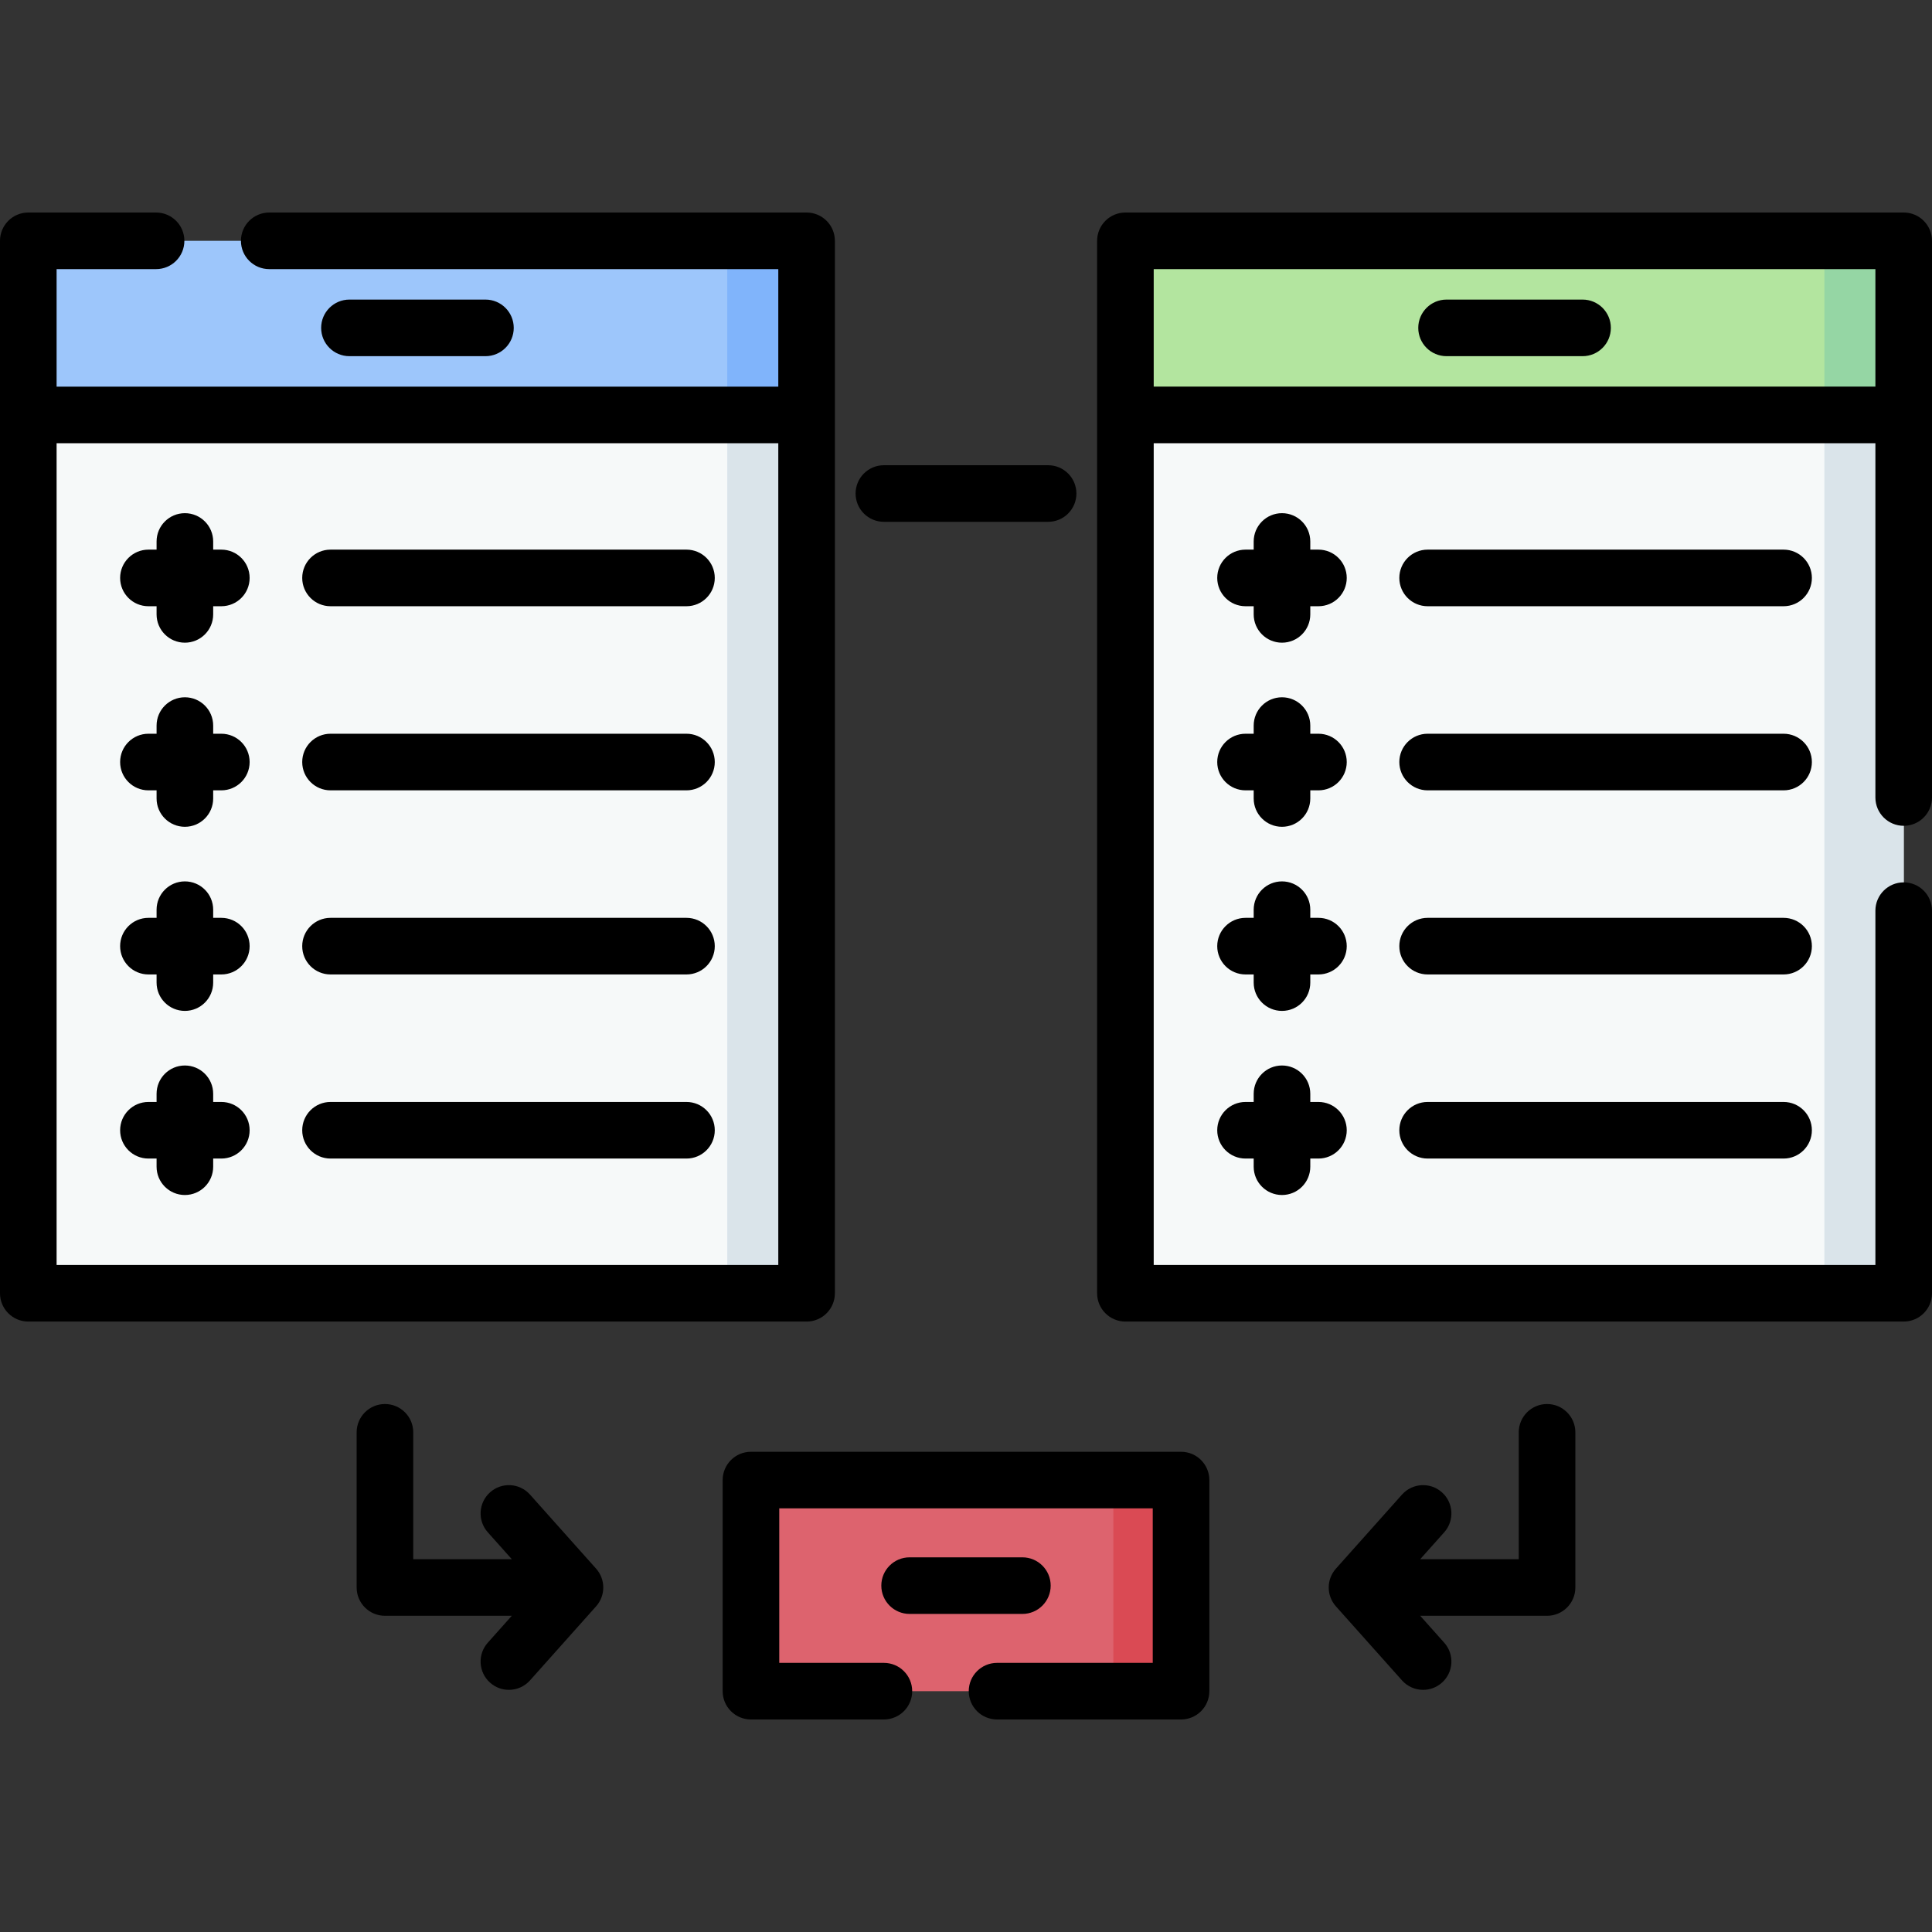
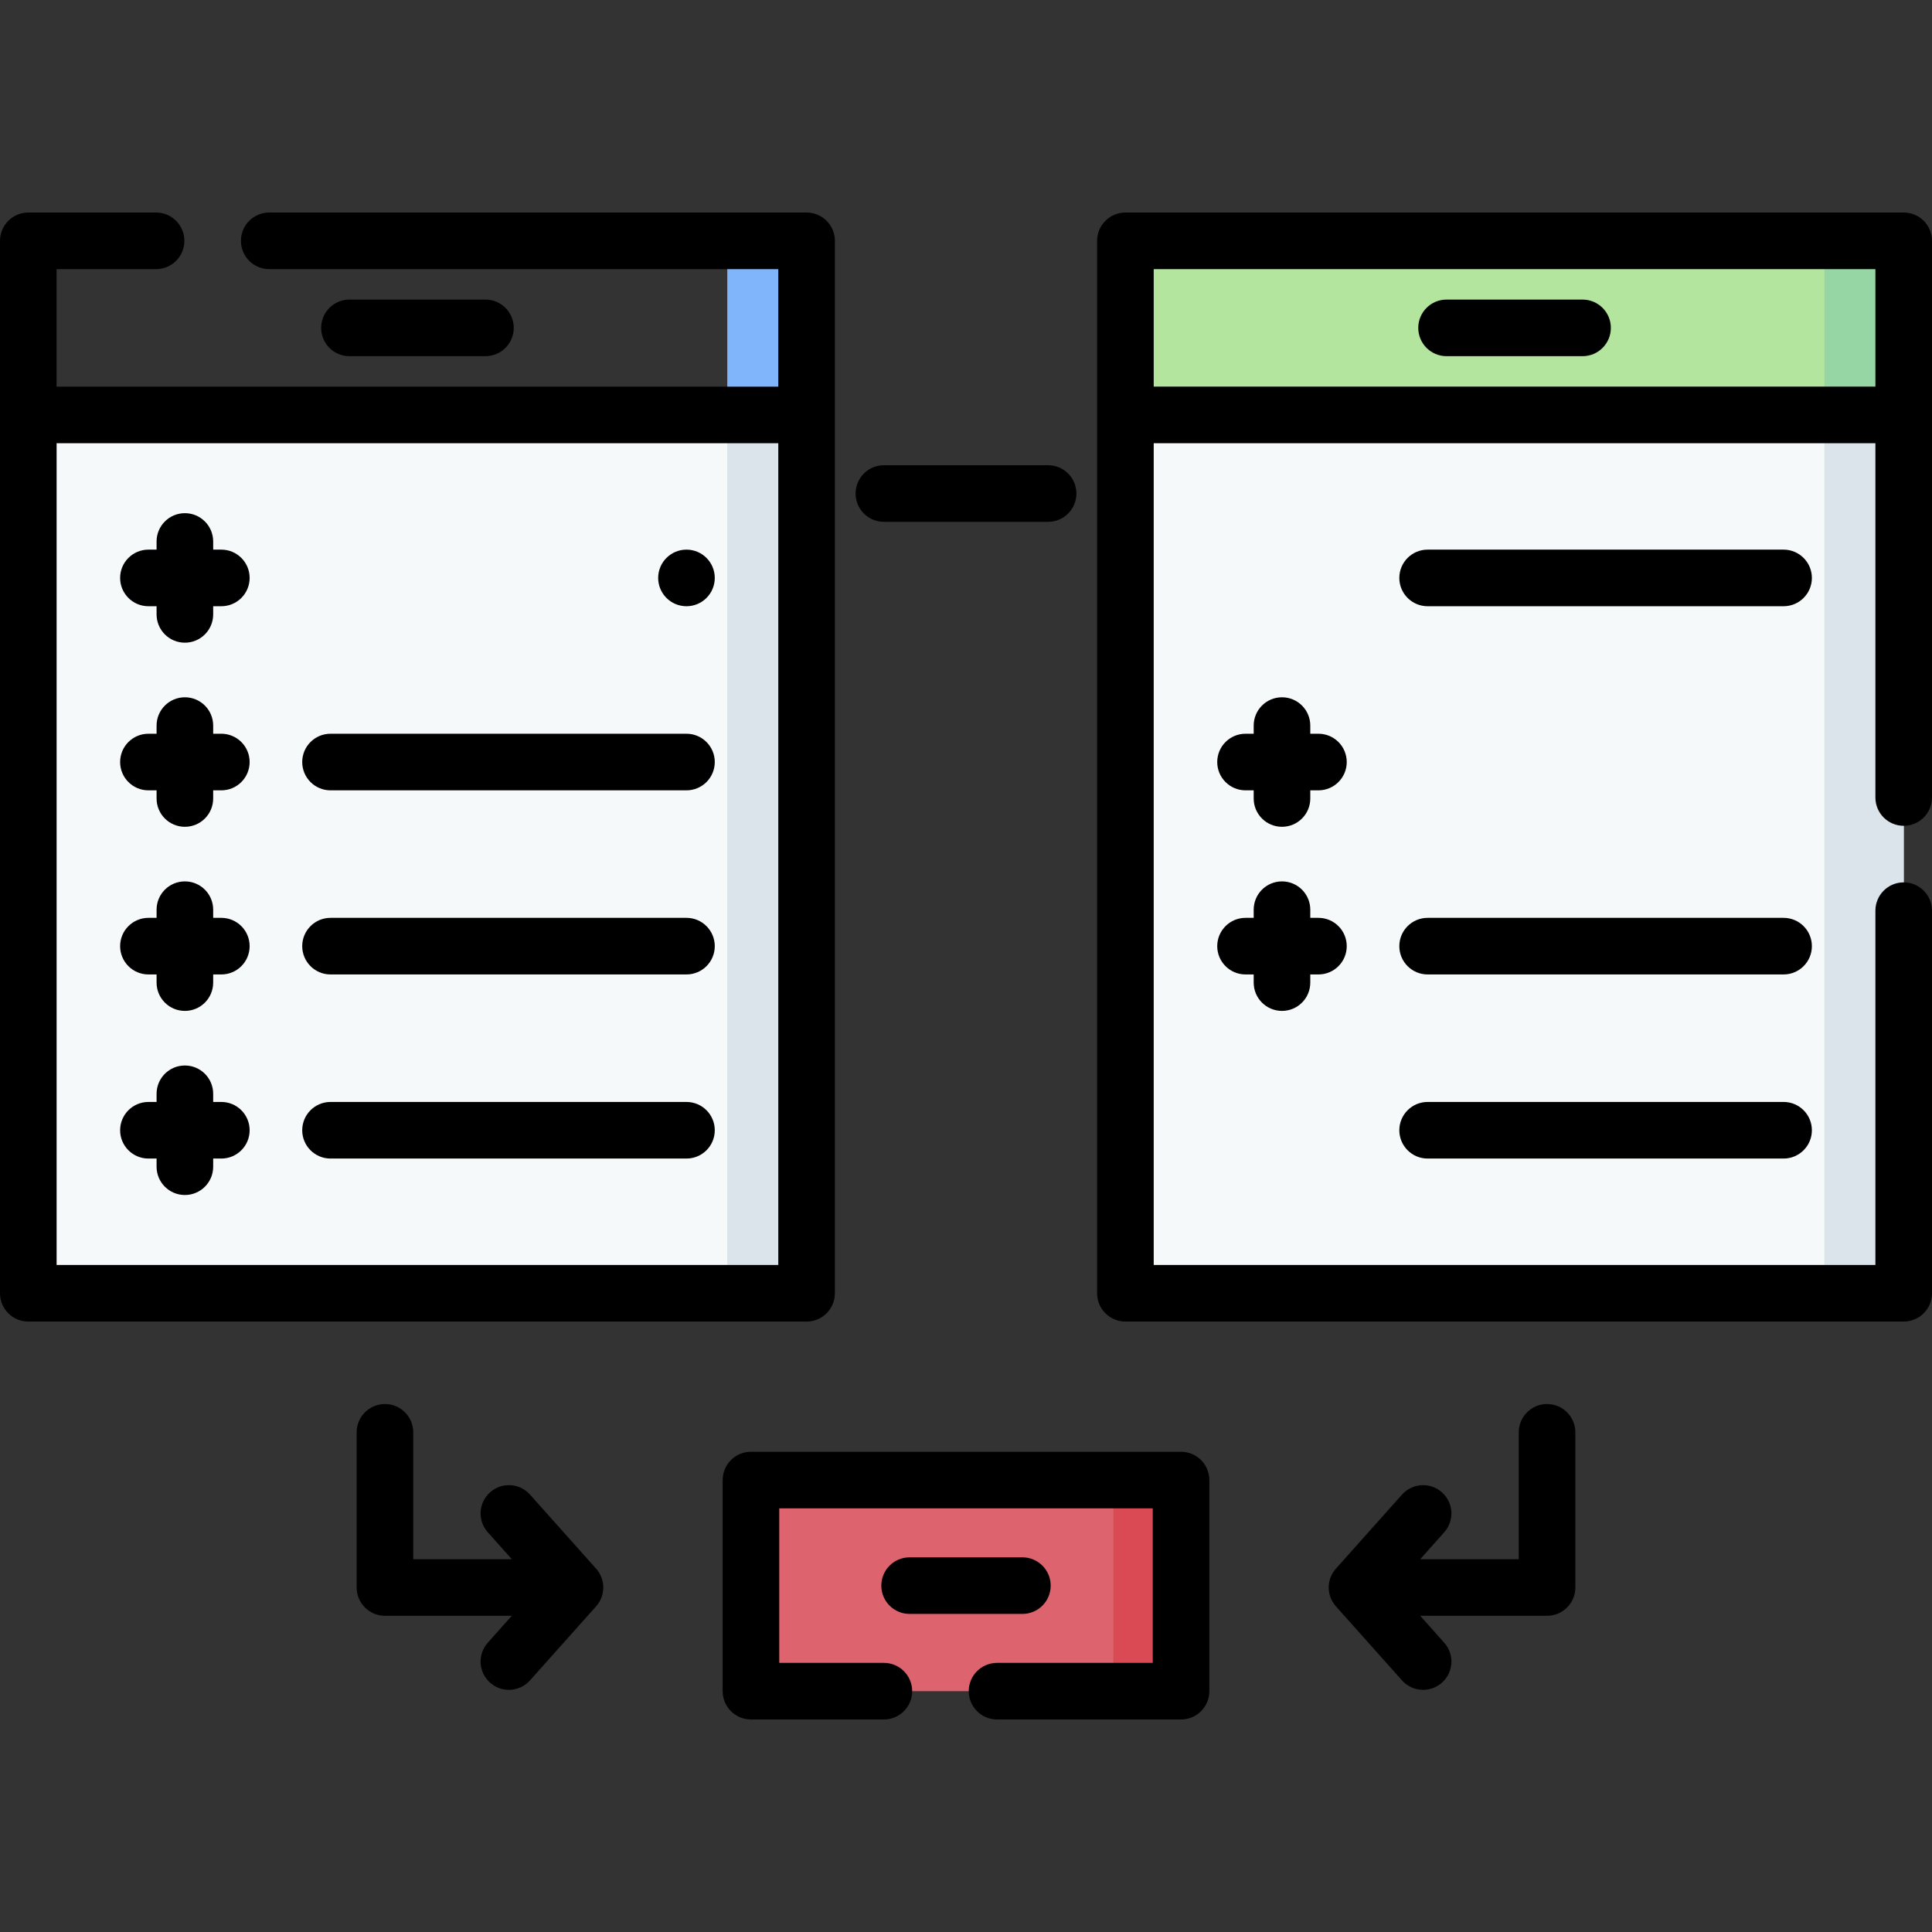
<svg xmlns="http://www.w3.org/2000/svg" id="Capa_1" enable-background="new 0 0 512 512" height="512" viewBox="0 0 512 512" width="512">
  <rect x="0" y="0" width="512" height="512" fill="#333333" stroke="none" />
  <g>
    <path d="m7.5 109.961h206.255v232.765h-206.255z" fill="#f6f9f9" />
    <path d="m192.734 109.96h21.021v232.765h-21.021z" fill="#dae4ea" />
-     <path d="m7.5 63.821h206.255v46.14h-206.255z" fill="#9dc6fb" />
    <path d="m192.734 63.821h21.021v46.14h-21.021z" fill="#80b4fb" />
    <path d="m298.245 109.961h206.255v232.765h-206.255z" fill="#f6f9f9" />
    <path d="m483.48 109.96h21.021v232.765h-21.021z" fill="#dae4ea" />
    <path d="m298.245 63.821h206.255v46.14h-206.255z" fill="#b3e59f" />
    <path d="m483.48 63.821h21.021v46.14h-21.021z" fill="#95d6a4" />
    <path d="m199.01 392.235h113.98v55.944h-113.98z" fill="#dd636e" />
    <path d="m295.048 392.235h17.943v55.944h-17.943z" fill="#da4a54" />
    <g>
      <path d="m221.255 342.726v-278.905c0-4.143-3.357-7.5-7.5-7.5h-142.405c-4.143 0-7.5 3.357-7.5 7.5s3.357 7.5 7.5 7.5h134.905v31.14h-191.255v-31.14h26.362c4.143 0 7.5-3.357 7.5-7.5s-3.357-7.5-7.5-7.5h-33.862c-4.143 0-7.5 3.357-7.5 7.5v278.905c0 4.143 3.357 7.5 7.5 7.5h206.255c4.142 0 7.5-3.357 7.5-7.5zm-15-7.5h-191.255v-217.766h191.255z" />
      <path d="m128.648 94.391c4.143 0 7.5-3.357 7.5-7.5s-3.357-7.5-7.5-7.5h-36.041c-4.143 0-7.5 3.357-7.5 7.5s3.357 7.5 7.5 7.5z" />
      <path d="m39.334 160.658h2.161v2.161c0 4.143 3.357 7.5 7.5 7.5s7.5-3.357 7.5-7.5v-2.161h2.161c4.143 0 7.5-3.357 7.5-7.5s-3.357-7.5-7.5-7.5h-2.161v-2.161c0-4.143-3.357-7.5-7.5-7.5s-7.5 3.357-7.5 7.5v2.161h-2.161c-4.143 0-7.5 3.357-7.5 7.5s3.357 7.5 7.5 7.5z" />
-       <path d="m87.591 160.658h94.331c4.143 0 7.5-3.357 7.5-7.5s-3.357-7.5-7.5-7.5h-94.331c-4.143 0-7.5 3.357-7.5 7.5s3.357 7.5 7.5 7.5z" />
+       <path d="m87.591 160.658h94.331c4.143 0 7.5-3.357 7.5-7.5s-3.357-7.5-7.5-7.5c-4.143 0-7.5 3.357-7.5 7.5s3.357 7.5 7.5 7.5z" />
      <path d="m39.334 209.448h2.161v2.162c0 4.143 3.357 7.5 7.5 7.5s7.5-3.357 7.5-7.5v-2.162h2.161c4.143 0 7.5-3.357 7.5-7.5s-3.357-7.5-7.5-7.5h-2.161v-2.161c0-4.143-3.357-7.5-7.5-7.5s-7.5 3.357-7.5 7.5v2.161h-2.161c-4.143 0-7.5 3.357-7.5 7.5s3.357 7.5 7.5 7.5z" />
      <path d="m87.591 209.448h94.331c4.143 0 7.5-3.357 7.5-7.5s-3.357-7.5-7.5-7.5h-94.331c-4.143 0-7.5 3.357-7.5 7.5s3.357 7.5 7.5 7.5z" />
      <path d="m39.334 258.239h2.161v2.161c0 4.143 3.357 7.5 7.5 7.5s7.5-3.357 7.5-7.5v-2.161h2.161c4.143 0 7.5-3.357 7.5-7.5s-3.357-7.5-7.5-7.5h-2.161v-2.162c0-4.143-3.357-7.5-7.5-7.5s-7.5 3.357-7.5 7.5v2.162h-2.161c-4.143 0-7.5 3.357-7.5 7.5s3.357 7.5 7.5 7.5z" />
      <path d="m87.591 258.239h94.331c4.143 0 7.5-3.357 7.5-7.5s-3.357-7.5-7.5-7.5h-94.331c-4.143 0-7.5 3.357-7.5 7.5s3.357 7.5 7.5 7.5z" />
      <path d="m39.334 307.029h2.161v2.161c0 4.143 3.357 7.5 7.5 7.5s7.5-3.357 7.5-7.5v-2.161h2.161c4.143 0 7.5-3.357 7.5-7.5s-3.357-7.5-7.5-7.5h-2.161v-2.162c0-4.143-3.357-7.5-7.5-7.5s-7.5 3.357-7.5 7.5v2.162h-2.161c-4.143 0-7.5 3.357-7.5 7.5s3.357 7.5 7.5 7.5z" />
      <path d="m87.591 307.029h94.331c4.143 0 7.5-3.357 7.5-7.5s-3.357-7.5-7.5-7.5h-94.331c-4.143 0-7.5 3.357-7.5 7.5s3.357 7.5 7.5 7.5z" />
      <path d="m504.5 56.321h-206.255c-4.143 0-7.5 3.357-7.5 7.5v278.905c0 4.143 3.357 7.5 7.5 7.5h206.255c4.143 0 7.5-3.357 7.5-7.5v-101.39c0-4.143-3.357-7.5-7.5-7.5s-7.5 3.357-7.5 7.5v93.89h-191.255v-217.766h191.255v93.889c0 4.143 3.357 7.5 7.5 7.5s7.5-3.357 7.5-7.5v-147.528c0-4.143-3.357-7.5-7.5-7.5zm-198.755 46.139v-31.14h191.255v31.14z" />
      <path d="m419.394 79.391h-36.041c-4.143 0-7.5 3.357-7.5 7.5s3.357 7.5 7.5 7.5h36.041c4.143 0 7.5-3.357 7.5-7.5s-3.358-7.5-7.5-7.5z" />
-       <path d="m349.401 145.658h-2.161v-2.161c0-4.143-3.357-7.5-7.5-7.5s-7.5 3.357-7.5 7.5v2.161h-2.161c-4.143 0-7.5 3.357-7.5 7.5s3.357 7.5 7.5 7.5h2.161v2.161c0 4.143 3.357 7.5 7.5 7.5s7.5-3.357 7.5-7.5v-2.161h2.161c4.143 0 7.5-3.357 7.5-7.5s-3.357-7.5-7.5-7.5z" />
      <path d="m472.667 145.658h-94.331c-4.143 0-7.5 3.357-7.5 7.5s3.357 7.5 7.5 7.5h94.331c4.143 0 7.5-3.357 7.5-7.5s-3.357-7.5-7.5-7.5z" />
      <path d="m349.401 194.448h-2.161v-2.161c0-4.143-3.357-7.5-7.5-7.5s-7.5 3.357-7.5 7.5v2.161h-2.161c-4.143 0-7.5 3.357-7.5 7.5s3.357 7.5 7.5 7.5h2.161v2.162c0 4.143 3.357 7.5 7.5 7.5s7.5-3.357 7.5-7.5v-2.162h2.161c4.143 0 7.5-3.357 7.5-7.5s-3.357-7.5-7.5-7.5z" />
-       <path d="m472.667 194.448h-94.331c-4.143 0-7.5 3.357-7.5 7.5s3.357 7.5 7.5 7.5h94.331c4.143 0 7.5-3.357 7.5-7.5s-3.357-7.5-7.5-7.5z" />
      <path d="m349.401 243.239h-2.161v-2.162c0-4.143-3.357-7.5-7.5-7.5s-7.5 3.357-7.5 7.5v2.162h-2.161c-4.143 0-7.5 3.357-7.5 7.5s3.357 7.5 7.5 7.5h2.161v2.161c0 4.143 3.357 7.5 7.5 7.5s7.5-3.357 7.5-7.5v-2.161h2.161c4.143 0 7.5-3.357 7.5-7.5s-3.357-7.5-7.5-7.5z" />
      <path d="m472.667 243.239h-94.331c-4.143 0-7.5 3.357-7.5 7.5s3.357 7.5 7.5 7.5h94.331c4.143 0 7.5-3.357 7.5-7.5s-3.357-7.5-7.5-7.5z" />
-       <path d="m339.74 316.69c4.143 0 7.5-3.357 7.5-7.5v-2.161h2.161c4.143 0 7.5-3.357 7.5-7.5s-3.357-7.5-7.5-7.5h-2.161v-2.162c0-4.143-3.357-7.5-7.5-7.5s-7.5 3.357-7.5 7.5v2.162h-2.161c-4.143 0-7.5 3.357-7.5 7.5s3.357 7.5 7.5 7.5h2.161v2.161c0 4.143 3.358 7.5 7.5 7.5z" />
      <path d="m472.667 292.029h-94.331c-4.143 0-7.5 3.357-7.5 7.5s3.357 7.5 7.5 7.5h94.331c4.143 0 7.5-3.357 7.5-7.5s-3.357-7.5-7.5-7.5z" />
      <path d="m234.241 138.289h43.519c4.143 0 7.5-3.357 7.5-7.5s-3.357-7.5-7.5-7.5h-43.519c-4.143 0-7.5 3.357-7.5 7.5s3.358 7.5 7.5 7.5z" />
      <path d="m140.46 396.084c-2.756-3.091-7.497-3.361-10.589-.603-3.091 2.758-3.36 7.499-.603 10.589l6.363 7.131h-26.116v-33.62c0-4.143-3.357-7.5-7.5-7.5s-7.5 3.357-7.5 7.5v41.12c0 4.143 3.357 7.5 7.5 7.5h33.617l-6.365 7.133c-2.758 3.09-2.488 7.831.603 10.589 1.43 1.276 3.214 1.904 4.99 1.904 2.063 0 4.117-.847 5.599-2.507l17.512-19.625c2.539-2.845 2.539-7.142 0-9.986z" />
      <path d="m409.985 372.082c-4.143 0-7.5 3.357-7.5 7.5v33.62h-26.115l6.363-7.131c2.758-3.09 2.488-7.831-.603-10.589-3.09-2.759-7.831-2.486-10.589.603l-17.512 19.625c-2.539 2.845-2.539 7.142 0 9.986l17.512 19.625c1.481 1.661 3.535 2.507 5.599 2.507 1.776 0 3.561-.628 4.99-1.904 3.091-2.758 3.36-7.499.603-10.589l-6.365-7.133h33.617c4.143 0 7.5-3.357 7.5-7.5v-41.12c0-4.143-3.357-7.5-7.5-7.5z" />
      <path d="m278.443 420.208c0-4.143-3.357-7.5-7.5-7.5h-29.886c-4.143 0-7.5 3.357-7.5 7.5s3.357 7.5 7.5 7.5h29.886c4.143 0 7.5-3.358 7.5-7.5z" />
      <path d="m312.99 384.735h-113.979c-4.143 0-7.5 3.357-7.5 7.5v55.944c0 4.143 3.357 7.5 7.5 7.5h35.23c4.143 0 7.5-3.357 7.5-7.5s-3.357-7.5-7.5-7.5h-27.73v-40.944h98.979v40.944h-41.263c-4.143 0-7.5 3.357-7.5 7.5s3.357 7.5 7.5 7.5h48.763c4.143 0 7.5-3.357 7.5-7.5v-55.944c0-4.143-3.357-7.5-7.5-7.5z" />
    </g>
  </g>
</svg>